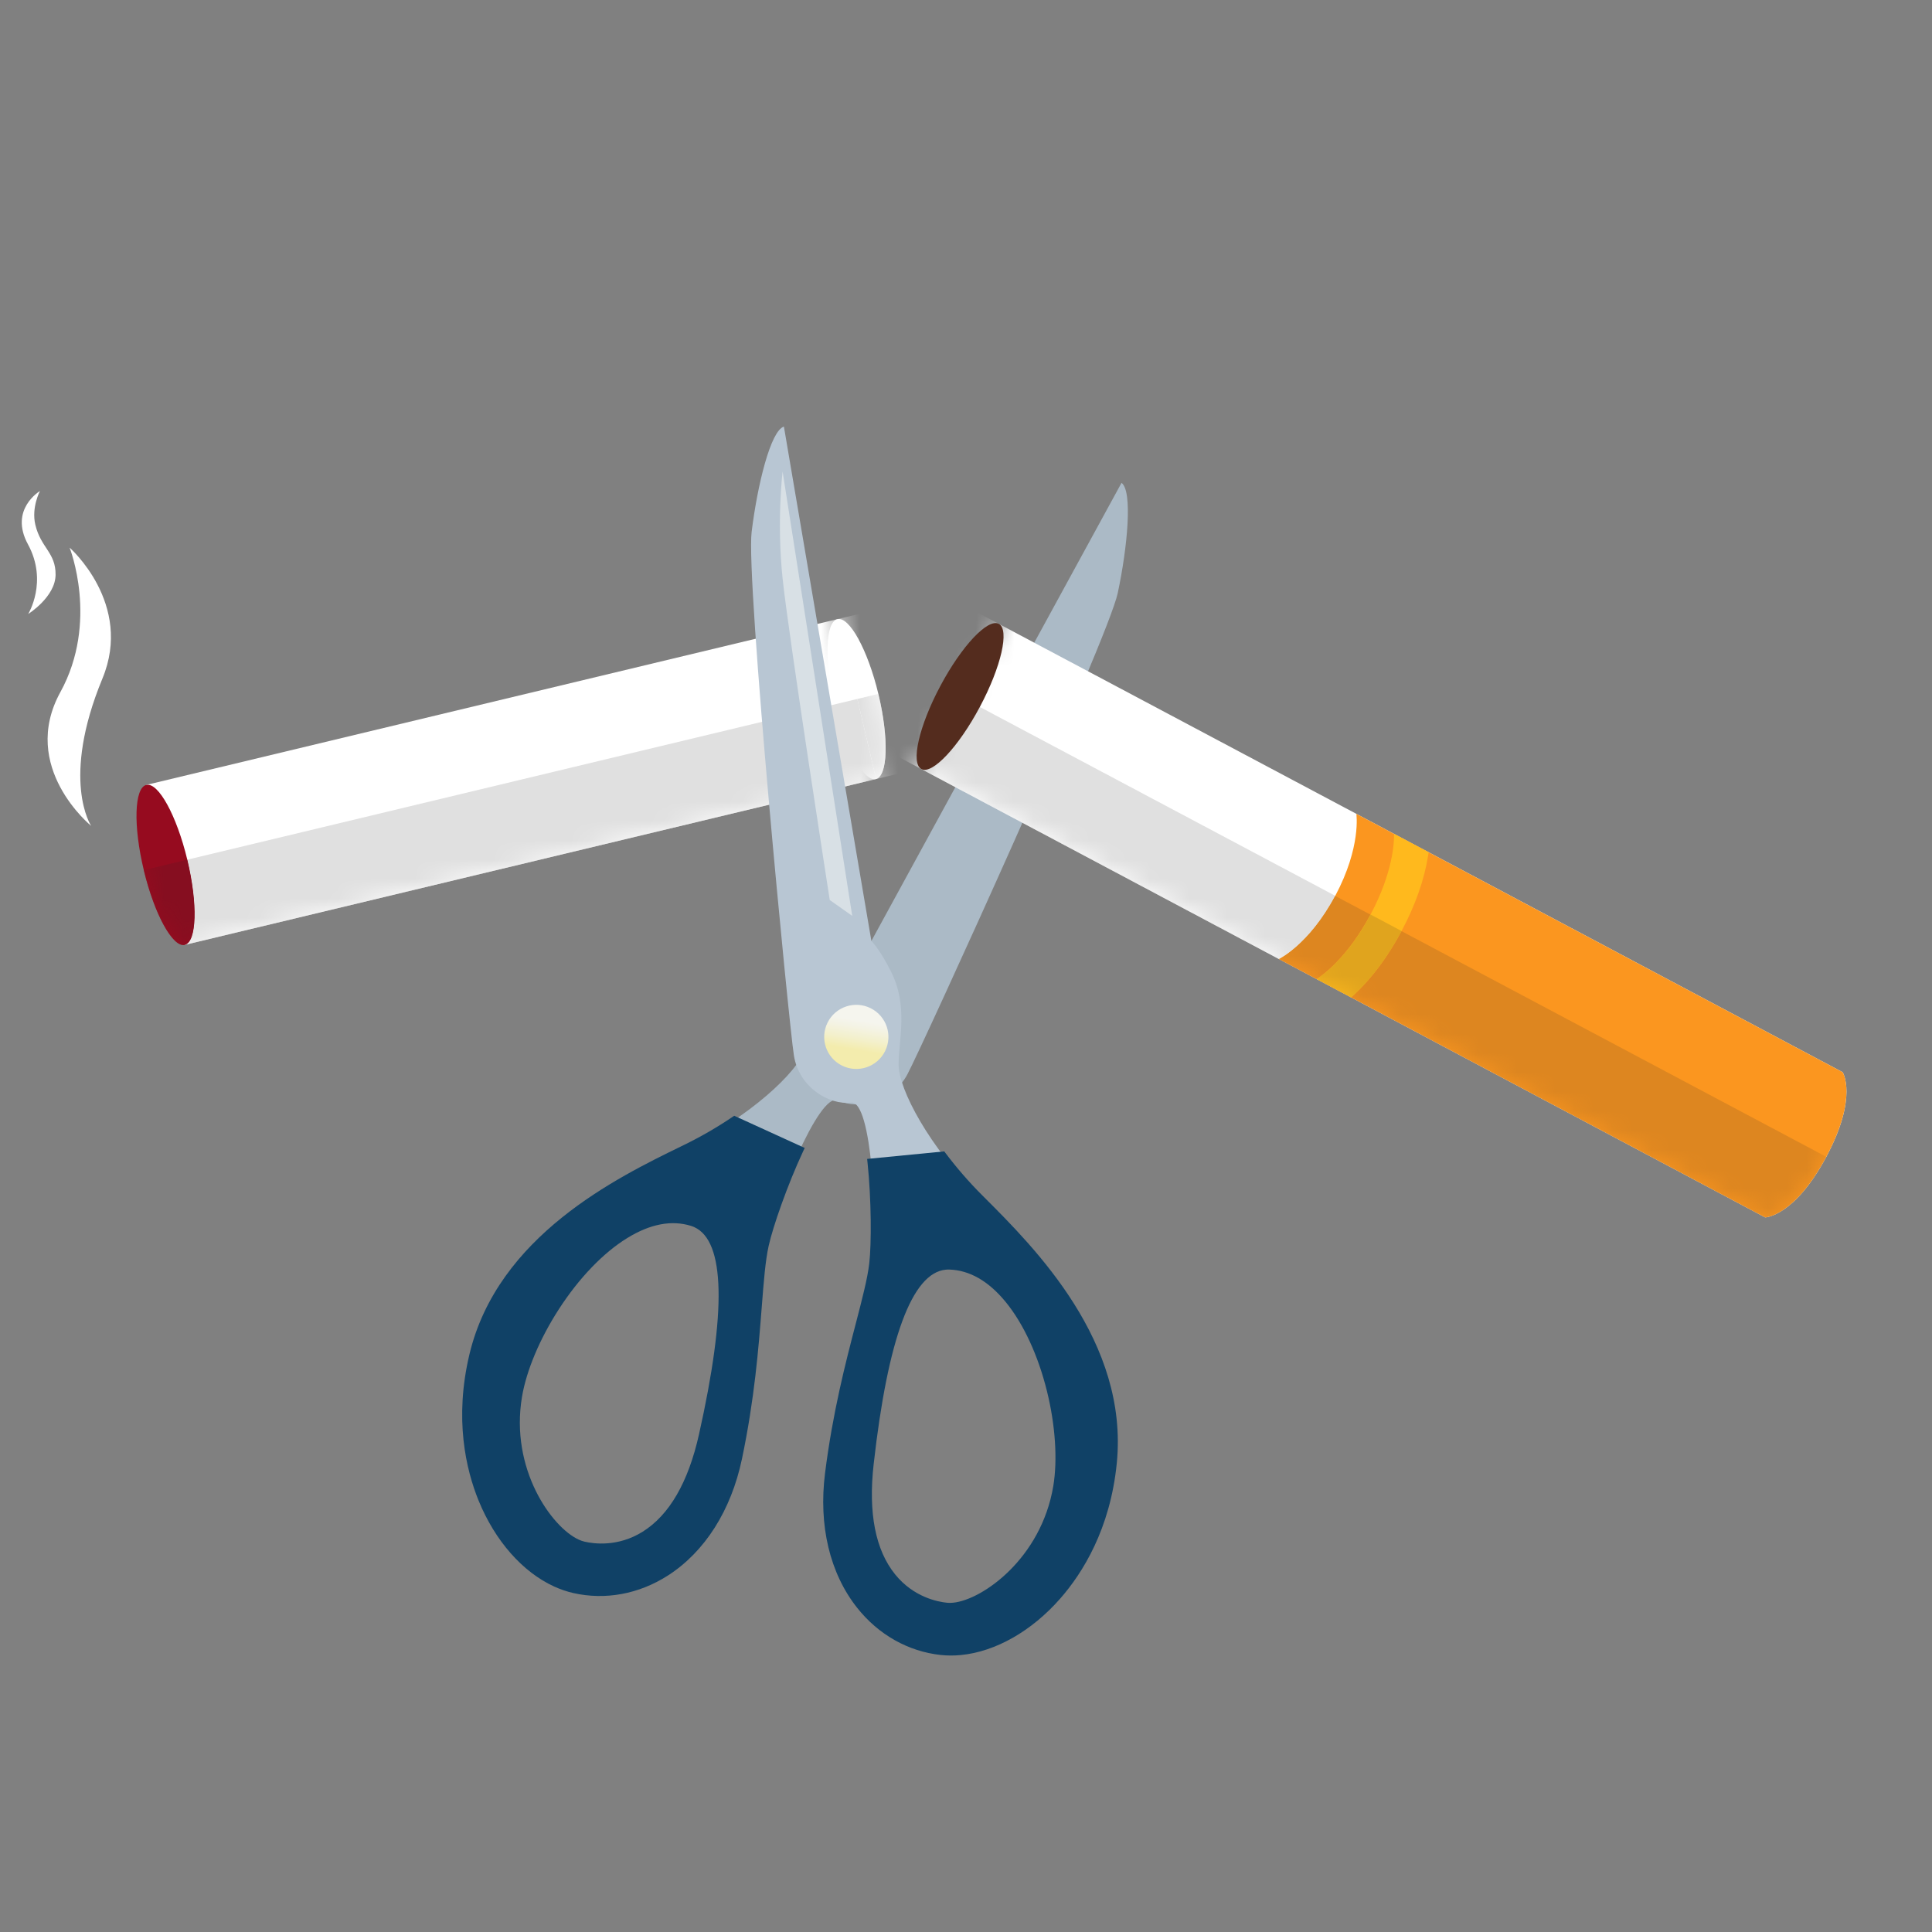
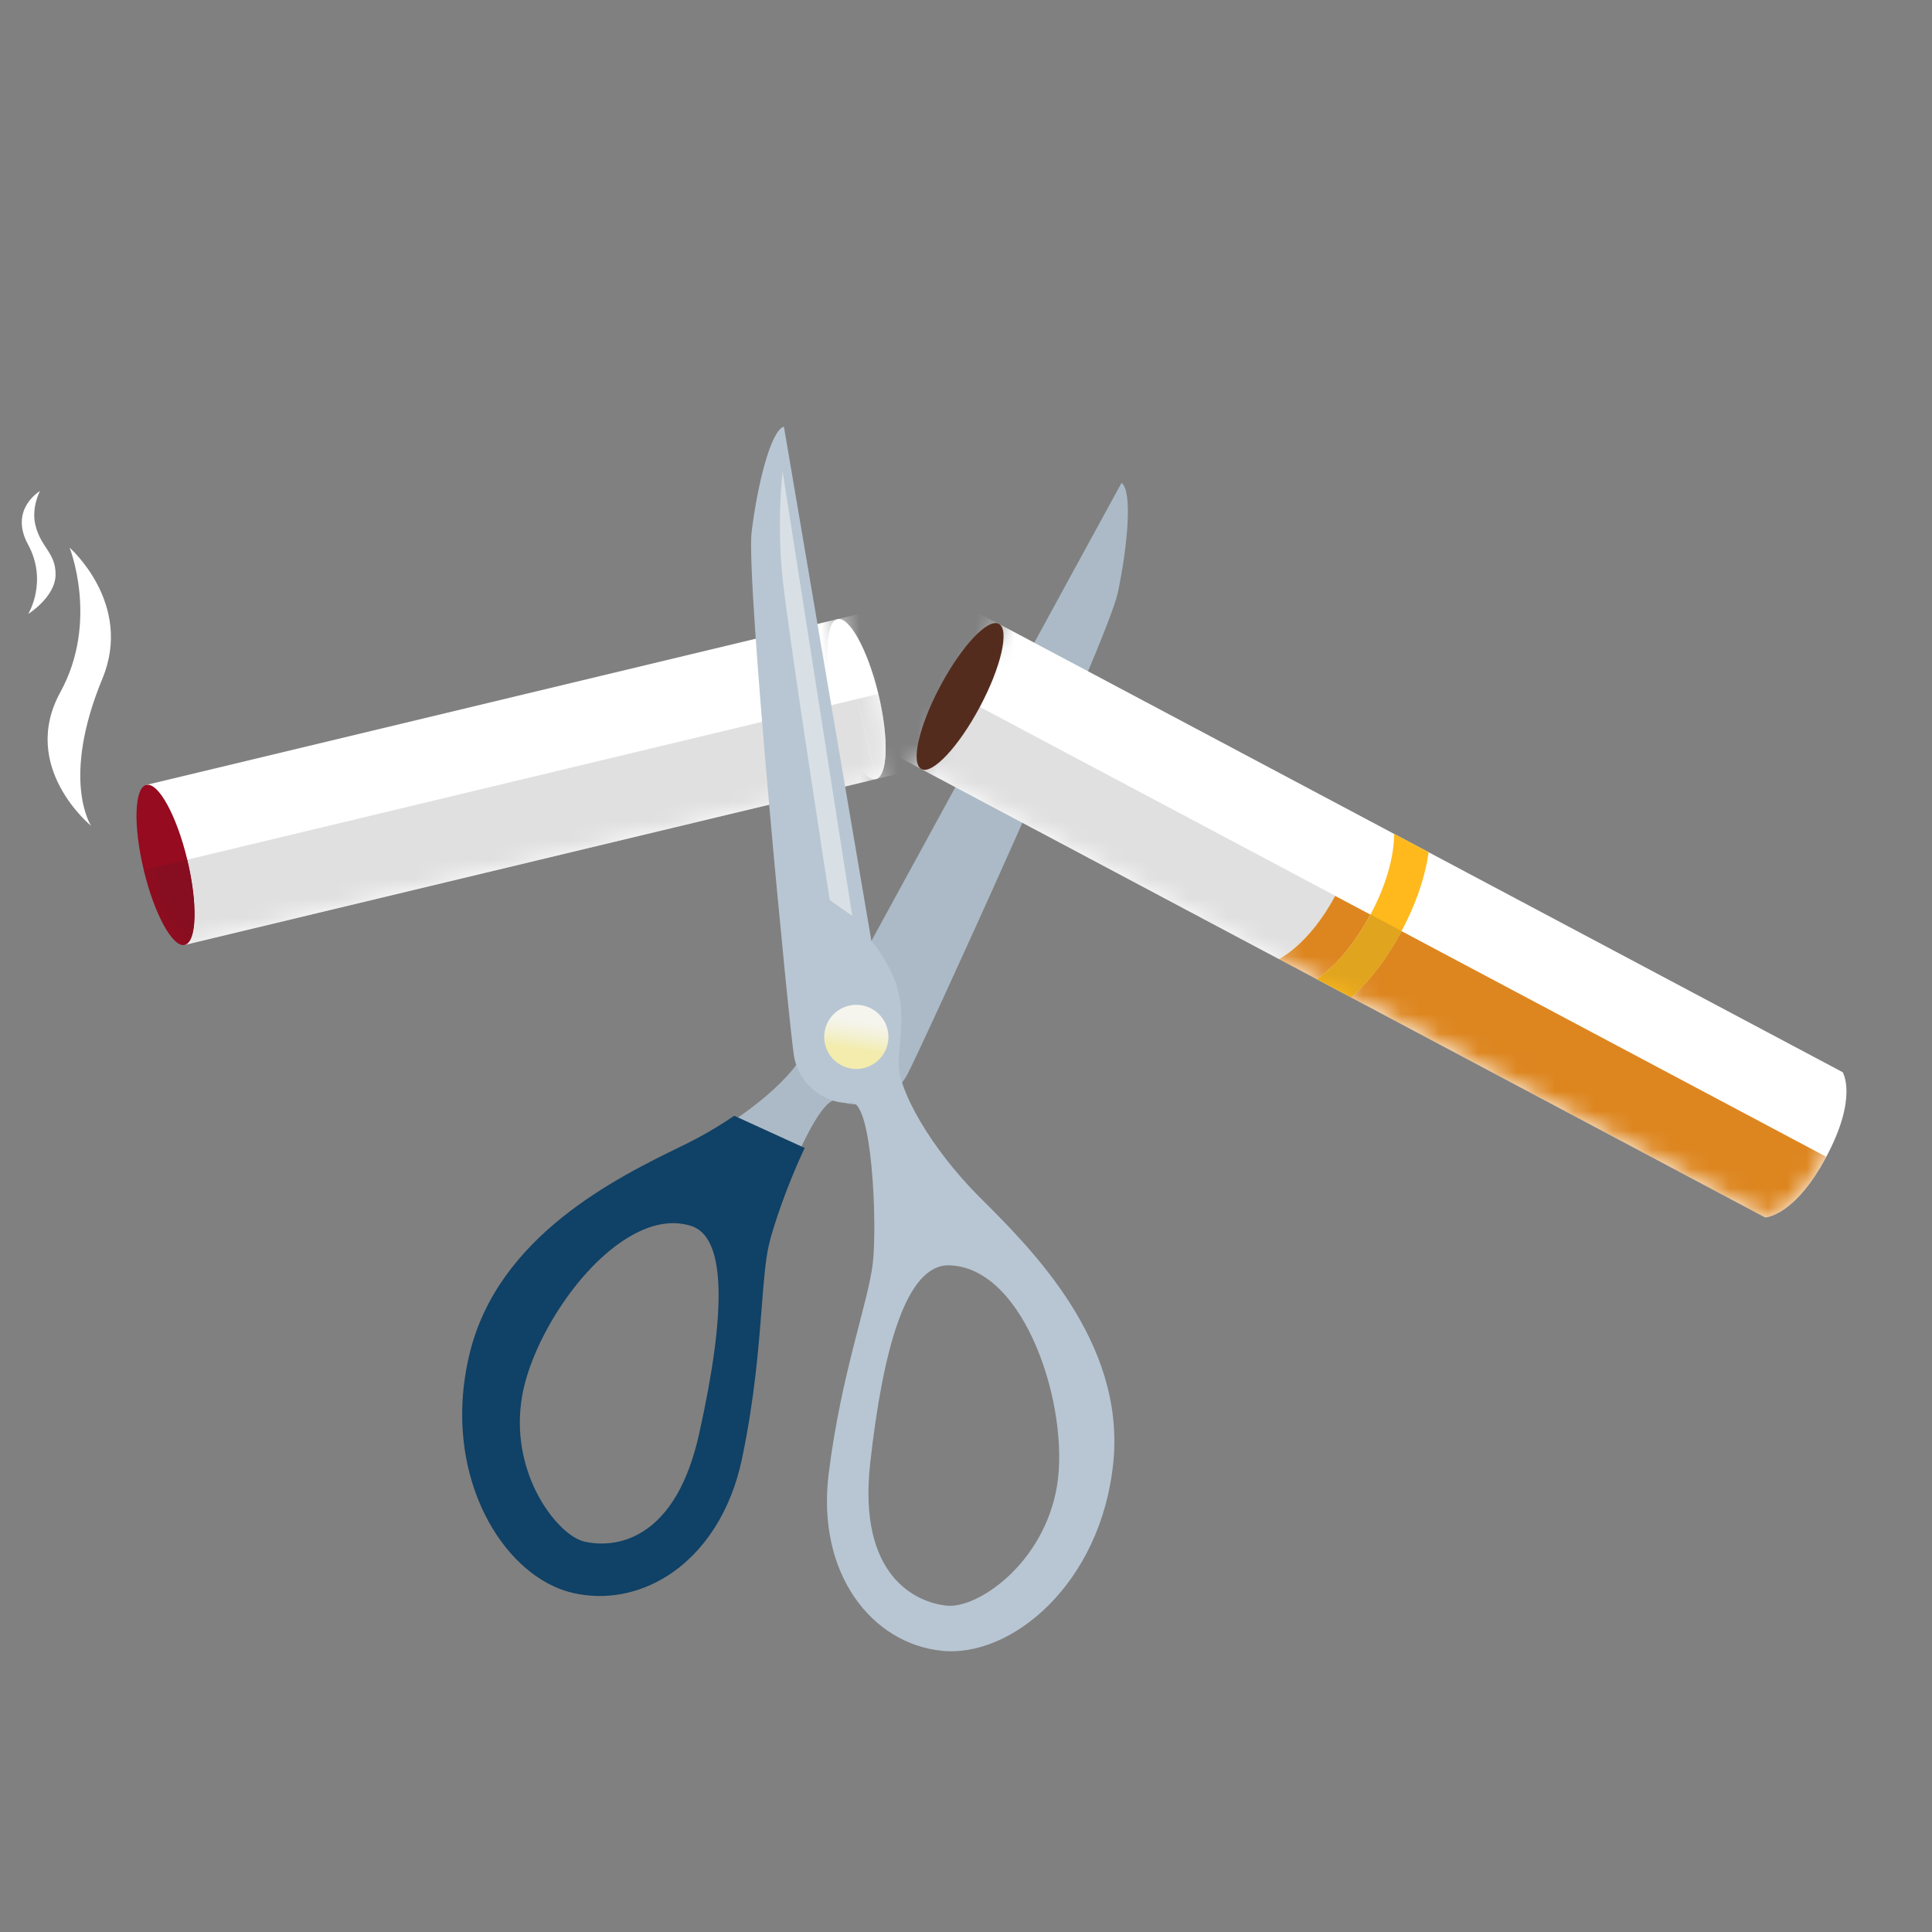
<svg xmlns="http://www.w3.org/2000/svg" width="100" height="100" viewBox="0 0 100 100" fill="none">
  <rect x="0" y="0" width="100" height="100" fill="#808080" stroke="none" />
  <g clip-path="url(#clip0_1183_3960)">
    <path d="M38.224 75.468C39.298 70.344 39.165 66.426 39.605 64.444C40.045 62.461 42.378 56.466 43.38 56.957C44.382 57.449 46.175 57.098 46.967 55.607C47.758 54.116 57.344 33.098 57.855 30.694C58.365 28.291 58.63 25.413 58.05 24.992L45.105 48.7C45.105 48.7 44.581 48.945 43.64 49.856C42.192 51.259 42.109 53.066 41.687 54.294C41.265 55.523 38.792 57.815 35.487 59.429C32.182 61.042 25.941 64.005 24.48 70.146C23.019 76.287 26.164 81.464 29.715 82.272C33.265 83.081 37.15 80.59 38.224 75.467M30.207 79.974C28.643 79.605 26.166 76.271 26.835 72.27C27.504 68.27 32.035 62.1 35.82 63.272C37.974 63.938 37.647 68.553 36.361 74.291C35.077 80.028 31.771 80.343 30.207 79.975" fill="#ABBAC6" />
    <mask id="mask0_1183_3960" style="mask-type:luminance" maskUnits="userSpaceOnUse" x="44" y="28" width="56" height="41">
      <path d="M53.788 28.894L44.758 44.336L93.558 68.773L100 51.896L53.788 28.894Z" fill="white" />
    </mask>
    <g mask="url(#mask0_1183_3960)">
      <path d="M91.366 63.012L15.218 22.555L19.225 15.04L95.374 55.496C95.374 55.496 96.186 56.767 94.531 59.871C92.876 62.975 91.366 63.012 91.366 63.012Z" fill="white" />
-       <path d="M95.374 55.496L70.204 42.124C70.204 42.124 70.467 43.828 69.113 46.367C67.76 48.906 66.197 49.64 66.197 49.64L91.366 63.012C91.366 63.012 92.875 62.975 94.531 59.871C96.186 56.768 95.374 55.496 95.374 55.496Z" fill="#FB961F" />
      <path d="M70.939 47.336C69.773 49.522 68.513 50.444 68.149 50.677L69.939 51.628C69.978 51.592 70.017 51.556 70.058 51.519C70.994 50.649 71.832 49.529 72.545 48.19C73.259 46.851 73.722 45.533 73.922 44.271C73.931 44.217 73.938 44.164 73.946 44.112L72.156 43.161C72.165 43.592 72.104 45.151 70.939 47.336Z" fill="#FFB91D" />
      <mask id="mask1_1183_3960" style="mask-type:luminance" maskUnits="userSpaceOnUse" x="14" y="15" width="82" height="49">
        <path d="M95.536 57.039C95.54 57.011 95.543 56.985 95.546 56.958C95.66 55.944 95.374 55.496 95.374 55.496L19.225 15.04C18.661 14.739 17.306 16.179 16.2 18.254C15.093 20.33 14.654 22.255 15.218 22.555L66.198 49.64L68.149 50.677L69.938 51.628L91.366 63.012C91.366 63.012 91.576 63.007 91.923 62.84C91.974 62.816 92.028 62.788 92.084 62.756C92.15 62.719 92.22 62.676 92.294 62.628C92.389 62.564 92.491 62.49 92.597 62.404C92.664 62.351 92.732 62.292 92.802 62.228C93.31 61.767 93.91 61.035 94.531 59.87C95.177 58.658 95.447 57.725 95.536 57.039" fill="white" />
      </mask>
      <g mask="url(#mask1_1183_3960)">
-         <path d="M93.334 61.677C93.143 61.901 92.96 62.087 92.788 62.243C92.793 62.238 92.797 62.234 92.802 62.23C92.97 62.077 93.148 61.895 93.334 61.677ZM93.338 61.672C93.338 61.672 93.336 61.675 93.335 61.676C93.336 61.675 93.337 61.673 93.338 61.672ZM93.352 61.657C93.352 61.657 93.349 61.66 93.348 61.661C93.349 61.66 93.35 61.658 93.352 61.657ZM93.365 61.641C93.365 61.641 93.362 61.644 93.361 61.645C93.362 61.644 93.363 61.642 93.365 61.641ZM93.378 61.625C93.378 61.625 93.376 61.628 93.374 61.629C93.375 61.628 93.376 61.627 93.378 61.625ZM93.387 61.614C93.384 61.617 93.381 61.621 93.379 61.625C93.381 61.621 93.384 61.618 93.387 61.614ZM93.391 61.609C93.391 61.609 93.388 61.612 93.387 61.613C93.388 61.612 93.39 61.61 93.391 61.609ZM93.404 61.593C93.404 61.593 93.402 61.596 93.401 61.598C93.402 61.596 93.403 61.595 93.404 61.593ZM93.418 61.578C93.418 61.578 93.415 61.581 93.414 61.582C93.415 61.581 93.417 61.579 93.418 61.578ZM93.43 61.562C93.43 61.562 93.428 61.564 93.427 61.565C93.428 61.564 93.43 61.563 93.43 61.562ZM93.44 61.55C93.437 61.553 93.434 61.557 93.431 61.56C93.434 61.557 93.437 61.553 93.44 61.55ZM93.444 61.546C93.444 61.546 93.442 61.548 93.441 61.549C93.442 61.548 93.443 61.547 93.444 61.546ZM93.453 61.534C93.451 61.537 93.448 61.54 93.445 61.544C93.448 61.541 93.451 61.538 93.453 61.534ZM93.457 61.529C93.457 61.529 93.456 61.531 93.455 61.532C93.456 61.531 93.456 61.53 93.457 61.529ZM93.462 61.523C93.462 61.523 93.46 61.526 93.459 61.527C93.46 61.526 93.461 61.525 93.462 61.523ZM93.466 61.518C93.466 61.518 93.464 61.52 93.463 61.521C93.464 61.52 93.465 61.519 93.466 61.518ZM93.47 61.513C93.47 61.513 93.468 61.515 93.468 61.516C93.468 61.515 93.469 61.514 93.47 61.513ZM93.474 61.508C93.474 61.508 93.473 61.51 93.472 61.511C93.473 61.51 93.474 61.508 93.474 61.508ZM93.479 61.502C93.479 61.502 93.478 61.503 93.478 61.504C93.478 61.503 93.479 61.502 93.479 61.502ZM93.483 61.497C93.483 61.497 93.482 61.498 93.482 61.499C93.482 61.498 93.483 61.498 93.483 61.497ZM93.488 61.491C93.488 61.491 93.486 61.493 93.486 61.494C93.486 61.493 93.487 61.492 93.488 61.491ZM93.493 61.484C93.493 61.484 93.492 61.486 93.49 61.487C93.492 61.486 93.492 61.485 93.493 61.484ZM93.497 61.479C93.497 61.479 93.496 61.481 93.495 61.482C93.496 61.481 93.497 61.48 93.497 61.479ZM93.502 61.474C93.502 61.474 93.5 61.476 93.499 61.477C93.5 61.476 93.501 61.475 93.502 61.474ZM93.507 61.468C93.507 61.468 93.505 61.469 93.504 61.471C93.505 61.469 93.506 61.468 93.507 61.468ZM93.511 61.462C93.511 61.462 93.51 61.464 93.509 61.465C93.51 61.464 93.51 61.463 93.511 61.462ZM93.515 61.458C93.515 61.458 93.514 61.459 93.513 61.46C93.514 61.459 93.514 61.458 93.515 61.458ZM93.52 61.451C93.52 61.451 93.519 61.452 93.519 61.453C93.519 61.452 93.52 61.451 93.52 61.451ZM93.524 61.445C93.524 61.445 93.523 61.447 93.523 61.447C93.523 61.447 93.524 61.446 93.524 61.445ZM93.527 61.441C93.527 61.441 93.527 61.442 93.527 61.442C93.527 61.442 93.527 61.442 93.527 61.441ZM93.534 61.434C93.534 61.434 93.534 61.434 93.534 61.434C93.534 61.434 93.534 61.434 93.534 61.434ZM93.538 61.428C93.538 61.428 93.537 61.43 93.537 61.43C93.537 61.43 93.538 61.429 93.538 61.428ZM93.541 61.424C93.541 61.424 93.541 61.425 93.54 61.425C93.54 61.425 93.54 61.425 93.541 61.424ZM93.55 61.412C93.55 61.412 93.55 61.412 93.55 61.413C93.55 61.413 93.55 61.412 93.55 61.412ZM93.564 61.394C93.564 61.394 93.563 61.394 93.563 61.395C93.563 61.395 93.563 61.394 93.564 61.394ZM93.577 61.376C93.577 61.376 93.577 61.377 93.576 61.377C93.576 61.377 93.576 61.377 93.577 61.376ZM93.591 61.359C93.591 61.359 93.591 61.359 93.591 61.359C93.591 61.359 93.591 61.359 93.591 61.359ZM93.604 61.341C93.604 61.341 93.604 61.341 93.604 61.342C93.604 61.342 93.604 61.342 93.604 61.341ZM93.618 61.323C93.618 61.323 93.618 61.323 93.618 61.324C93.618 61.324 93.618 61.324 93.618 61.323ZM94.408 60.097C94.408 60.097 94.408 60.098 94.408 60.098C94.408 60.098 94.408 60.097 94.408 60.097ZM94.423 60.071C94.423 60.071 94.422 60.072 94.422 60.073C94.422 60.072 94.422 60.072 94.423 60.071ZM94.438 60.045C94.438 60.045 94.437 60.046 94.437 60.046C94.437 60.046 94.437 60.045 94.438 60.045ZM94.441 60.038C94.441 60.038 94.441 60.038 94.441 60.039C94.441 60.039 94.441 60.038 94.441 60.038ZM94.448 60.025C94.448 60.025 94.448 60.026 94.447 60.027C94.447 60.026 94.448 60.026 94.448 60.025ZM94.453 60.018C94.453 60.018 94.452 60.019 94.451 60.02C94.451 60.019 94.452 60.019 94.453 60.018ZM94.456 60.012C94.456 60.012 94.456 60.012 94.456 60.012C94.456 60.012 94.456 60.012 94.456 60.012ZM94.463 59.999C94.463 59.999 94.462 60 94.462 60.001C94.462 60 94.463 59.999 94.463 59.999ZM94.467 59.991C94.467 59.991 94.466 59.993 94.466 59.994C94.466 59.993 94.467 59.992 94.467 59.991ZM94.472 59.983C94.472 59.983 94.471 59.985 94.47 59.986C94.471 59.985 94.471 59.984 94.472 59.983ZM94.478 59.972C94.478 59.972 94.476 59.974 94.476 59.976C94.476 59.974 94.477 59.974 94.478 59.972ZM94.482 59.964C94.482 59.964 94.48 59.966 94.48 59.968C94.48 59.966 94.481 59.965 94.482 59.964ZM94.486 59.955C94.486 59.955 94.484 59.959 94.484 59.96C94.485 59.959 94.486 59.957 94.486 59.955ZM94.492 59.945C94.492 59.945 94.49 59.948 94.489 59.95C94.49 59.948 94.49 59.947 94.492 59.945ZM94.496 59.937C94.496 59.937 94.495 59.94 94.494 59.942C94.495 59.94 94.495 59.939 94.496 59.937ZM94.502 59.927C94.502 59.927 94.499 59.931 94.498 59.934C94.499 59.931 94.501 59.929 94.502 59.927ZM94.506 59.918C94.506 59.918 94.504 59.923 94.503 59.925C94.504 59.923 94.505 59.921 94.506 59.918ZM94.511 59.91C94.511 59.91 94.509 59.914 94.508 59.915C94.509 59.914 94.51 59.911 94.511 59.91ZM94.521 59.891C94.518 59.896 94.516 59.901 94.513 59.907C94.516 59.902 94.519 59.897 94.521 59.891ZM94.526 59.882C94.526 59.882 94.524 59.886 94.523 59.888C94.524 59.886 94.525 59.884 94.526 59.882ZM94.531 59.872C94.53 59.874 94.528 59.877 94.527 59.88C94.529 59.877 94.531 59.874 94.531 59.872Z" fill="url(#paint0_radial_1183_3960)" />
        <path d="M49.625 36.013L47.473 39.693L66.197 49.64C66.197 49.64 67.76 48.906 69.113 46.367L66.178 44.807L49.625 36.013Z" fill="#E0E0E0" />
        <path d="M72.545 48.191C71.832 49.53 70.994 50.65 70.057 51.52C70.017 51.557 69.977 51.593 69.938 51.629L91.366 63.013C91.374 63.013 91.581 63.005 91.924 62.841C91.974 62.817 92.028 62.788 92.084 62.757C92.15 62.72 92.22 62.677 92.294 62.629C92.389 62.565 92.491 62.491 92.597 62.405C92.659 62.355 92.722 62.301 92.787 62.242C92.96 62.087 93.142 61.901 93.334 61.676C93.335 61.675 93.337 61.673 93.338 61.672C93.338 61.672 93.338 61.672 93.338 61.671C93.341 61.668 93.344 61.665 93.347 61.662C93.347 61.662 93.347 61.662 93.347 61.661C93.348 61.66 93.35 61.658 93.351 61.657C93.354 61.653 93.357 61.65 93.36 61.646C93.362 61.645 93.363 61.643 93.364 61.642C93.364 61.642 93.364 61.642 93.364 61.641C93.367 61.638 93.37 61.635 93.372 61.631C93.372 61.631 93.373 61.631 93.373 61.63C93.374 61.629 93.376 61.628 93.377 61.626C93.377 61.626 93.377 61.626 93.377 61.625C93.38 61.622 93.383 61.619 93.386 61.615C93.386 61.615 93.386 61.615 93.386 61.614C93.387 61.613 93.389 61.611 93.39 61.61C93.39 61.61 93.39 61.61 93.39 61.609C93.393 61.606 93.396 61.603 93.399 61.599C93.399 61.599 93.399 61.599 93.399 61.599C93.401 61.597 93.402 61.596 93.403 61.594C93.403 61.594 93.403 61.594 93.403 61.593C93.406 61.59 93.409 61.587 93.411 61.583C93.411 61.583 93.411 61.583 93.411 61.583C93.412 61.581 93.414 61.58 93.415 61.578C93.415 61.578 93.415 61.578 93.416 61.577C93.419 61.574 93.422 61.571 93.424 61.567C93.424 61.567 93.425 61.566 93.425 61.566C93.426 61.565 93.427 61.563 93.428 61.562C93.428 61.562 93.429 61.561 93.429 61.561C93.432 61.558 93.435 61.554 93.438 61.551C93.438 61.55 93.439 61.55 93.439 61.55C93.44 61.548 93.441 61.547 93.442 61.546C93.442 61.546 93.443 61.545 93.443 61.544C93.446 61.541 93.448 61.538 93.451 61.535C93.451 61.534 93.452 61.534 93.452 61.533C93.454 61.532 93.454 61.531 93.455 61.529C93.456 61.529 93.456 61.529 93.457 61.528C93.458 61.526 93.459 61.525 93.46 61.523C93.46 61.523 93.461 61.522 93.461 61.521C93.462 61.52 93.463 61.519 93.464 61.518C93.465 61.517 93.465 61.516 93.466 61.516C93.467 61.515 93.468 61.514 93.468 61.513C93.469 61.512 93.47 61.512 93.47 61.511C93.471 61.51 93.472 61.509 93.472 61.508C93.474 61.507 93.475 61.505 93.475 61.504C93.476 61.503 93.477 61.502 93.477 61.502C93.478 61.501 93.479 61.5 93.48 61.499C93.48 61.498 93.481 61.498 93.481 61.497C93.482 61.496 93.483 61.495 93.483 61.494C93.484 61.493 93.485 61.492 93.485 61.491C93.486 61.49 93.487 61.489 93.488 61.487C93.489 61.486 93.49 61.486 93.491 61.484C93.491 61.483 93.493 61.483 93.493 61.482C93.493 61.481 93.494 61.48 93.495 61.479C93.496 61.478 93.497 61.477 93.497 61.477C93.498 61.476 93.499 61.475 93.5 61.474C93.501 61.473 93.501 61.472 93.502 61.471C93.503 61.47 93.504 61.469 93.505 61.468C93.505 61.467 93.506 61.466 93.507 61.465C93.507 61.464 93.508 61.464 93.509 61.462C93.509 61.461 93.51 61.461 93.511 61.46C93.511 61.459 93.512 61.458 93.513 61.458C93.514 61.456 93.515 61.454 93.517 61.453C93.517 61.452 93.518 61.451 93.518 61.451C93.519 61.45 93.52 61.449 93.52 61.448C93.521 61.447 93.521 61.446 93.522 61.446C93.523 61.444 93.523 61.444 93.524 61.443C93.524 61.443 93.525 61.442 93.525 61.441C93.527 61.439 93.528 61.436 93.53 61.434C93.53 61.434 93.53 61.434 93.53 61.434C93.531 61.433 93.532 61.431 93.533 61.43C93.533 61.43 93.534 61.429 93.534 61.429C93.535 61.428 93.535 61.427 93.537 61.425C93.537 61.425 93.537 61.425 93.537 61.424C93.539 61.422 93.541 61.419 93.543 61.416C93.544 61.415 93.545 61.414 93.546 61.413C93.546 61.413 93.546 61.412 93.546 61.412C93.549 61.408 93.552 61.404 93.556 61.399C93.557 61.398 93.558 61.397 93.559 61.396C93.559 61.396 93.56 61.395 93.56 61.395C93.561 61.394 93.562 61.392 93.563 61.391C93.565 61.388 93.568 61.386 93.57 61.383C93.57 61.383 93.572 61.38 93.573 61.378C93.573 61.378 93.573 61.377 93.574 61.377C93.578 61.372 93.583 61.366 93.587 61.361C93.587 61.361 93.587 61.361 93.587 61.36C93.591 61.354 93.596 61.349 93.6 61.343C93.6 61.343 93.6 61.343 93.601 61.342C93.605 61.336 93.609 61.331 93.614 61.325C93.614 61.325 93.614 61.325 93.614 61.324C93.619 61.319 93.623 61.312 93.627 61.306C93.632 61.3 93.636 61.294 93.641 61.288C93.882 60.965 94.133 60.581 94.389 60.126C94.393 60.117 94.398 60.109 94.403 60.1C94.403 60.1 94.403 60.099 94.403 60.099C94.404 60.097 94.405 60.095 94.406 60.093C94.409 60.089 94.411 60.085 94.413 60.081C94.414 60.079 94.415 60.077 94.416 60.075C94.416 60.075 94.417 60.074 94.418 60.073C94.418 60.071 94.42 60.069 94.421 60.067C94.423 60.063 94.425 60.058 94.428 60.054C94.428 60.054 94.43 60.05 94.431 60.048C94.431 60.048 94.431 60.047 94.432 60.047C94.433 60.045 94.434 60.043 94.435 60.041C94.435 60.041 94.435 60.041 94.435 60.04C94.437 60.037 94.439 60.033 94.441 60.029C94.441 60.029 94.442 60.028 94.442 60.028C94.443 60.026 94.444 60.024 94.445 60.022C94.445 60.022 94.446 60.021 94.446 60.021C94.447 60.019 94.448 60.017 94.449 60.015C94.449 60.015 94.449 60.015 94.449 60.015C94.451 60.011 94.453 60.007 94.456 60.004C94.456 60.003 94.457 60.002 94.457 60.002C94.457 60 94.458 59.999 94.459 59.997C94.46 59.996 94.46 59.995 94.461 59.994C94.462 59.992 94.462 59.991 94.463 59.989C94.464 59.988 94.464 59.987 94.465 59.986C94.466 59.984 94.467 59.982 94.469 59.979C94.469 59.978 94.47 59.977 94.471 59.975C94.471 59.974 94.472 59.973 94.473 59.971C94.474 59.969 94.475 59.968 94.475 59.967C94.475 59.966 94.477 59.964 94.477 59.963C94.478 59.961 94.479 59.959 94.48 59.958C94.481 59.956 94.482 59.954 94.482 59.953C94.483 59.951 94.484 59.95 94.485 59.948C94.485 59.946 94.486 59.945 94.487 59.944C94.488 59.942 94.488 59.941 94.489 59.939C94.49 59.938 94.49 59.937 94.491 59.936C94.492 59.934 94.494 59.931 94.495 59.929C94.495 59.928 94.496 59.928 94.496 59.928C94.498 59.925 94.499 59.923 94.5 59.92C94.5 59.919 94.501 59.918 94.501 59.917C94.502 59.915 94.503 59.914 94.504 59.912C94.505 59.911 94.505 59.91 94.506 59.909C94.509 59.904 94.511 59.899 94.514 59.893C94.514 59.892 94.515 59.891 94.516 59.89C94.516 59.888 94.518 59.886 94.519 59.885C94.519 59.883 94.52 59.883 94.52 59.882C94.522 59.879 94.523 59.876 94.524 59.874L72.539 48.193M69.107 46.37C67.753 48.908 66.19 49.643 66.19 49.643L68.142 50.68C68.505 50.446 69.766 49.525 70.931 47.339L69.106 46.37" fill="#DD8620" />
        <path d="M70.939 47.336C69.773 49.521 68.513 50.444 68.149 50.677L69.939 51.628C69.978 51.593 70.017 51.557 70.058 51.519C70.994 50.649 71.832 49.529 72.545 48.19L70.939 47.336Z" fill="#E0A41E" />
      </g>
    </g>
    <path d="M50.716 36.591C51.823 34.516 52.262 32.59 51.698 32.29C51.133 31.99 49.778 33.43 48.672 35.505C47.565 37.581 47.126 39.506 47.691 39.806C48.255 40.106 49.61 38.667 50.716 36.591Z" fill="#542C1E" />
    <path d="M45.463 35.916C46.014 38.202 45.956 40.176 45.334 40.325C44.712 40.474 43.762 38.742 43.212 36.456C42.661 34.169 42.719 32.196 43.341 32.047C43.963 31.898 44.913 33.63 45.464 35.916" fill="white" />
    <mask id="mask2_1183_3960" style="mask-type:luminance" maskUnits="userSpaceOnUse" x="0" y="28" width="48" height="30">
      <path d="M42.552 28.447L47.845 50.921C47.845 50.921 2.514 57.604 3.001 57.008C3.489 56.412 0 33.717 0 33.717L42.552 28.447Z" fill="white" />
    </mask>
    <g mask="url(#mask2_1183_3960)">
      <path d="M93.44 28.786L9.565 48.906L7.572 40.627L91.447 20.508C91.447 20.508 92.898 20.922 93.721 24.34C94.544 27.759 93.439 28.786 93.439 28.786" fill="white" />
      <path d="M9.694 44.497C10.245 46.783 10.187 48.757 9.565 48.906C8.943 49.055 7.993 47.323 7.443 45.037C6.892 42.751 6.95 40.777 7.572 40.628C8.194 40.479 9.144 42.211 9.694 44.497Z" fill="#960B1F" />
    </g>
    <mask id="mask3_1183_3960" style="mask-type:luminance" maskUnits="userSpaceOnUse" x="7" y="32" width="39" height="17">
      <path d="M45.463 35.916C44.93 33.699 44.02 32.002 43.398 32.038L43.397 32.034L43.347 32.045L43.341 32.047L43.335 32.048L7.572 40.628C6.95 40.777 6.892 42.751 7.443 45.037C7.993 47.323 8.943 49.055 9.565 48.906L45.349 40.322V40.32C45.956 40.144 46.009 38.184 45.463 35.916Z" fill="white" />
    </mask>
    <g mask="url(#mask3_1183_3960)">
      <path d="M9.563 48.907C9.539 48.913 9.514 48.915 9.488 48.915C9.514 48.915 9.538 48.913 9.563 48.907Z" fill="url(#paint1_radial_1183_3960)" />
      <path d="M45.464 35.916L44.373 36.178L45.349 40.321C45.951 40.145 46.009 38.222 45.48 35.983C45.478 35.974 45.476 35.965 45.474 35.956C45.471 35.943 45.467 35.93 45.464 35.917" fill="#E0E0E0" />
      <path d="M44.373 36.178L9.694 44.497C10.244 46.78 10.187 48.753 9.567 48.906L45.349 40.323V40.322V40.321L44.374 36.178" fill="#E0E0E0" />
      <path d="M9.694 44.497L7.442 45.037C7.452 45.075 7.461 45.113 7.47 45.151C7.998 47.276 8.867 48.895 9.477 48.914C9.481 48.914 9.484 48.914 9.488 48.914C9.513 48.914 9.538 48.912 9.562 48.906C9.563 48.906 9.564 48.906 9.565 48.906L9.567 48.905C10.187 48.752 10.244 46.78 9.694 44.497Z" fill="#860E20" />
    </g>
    <path d="M4.717 42.746C4.717 42.746 0.987 39.717 3.125 35.824C5.127 32.178 3.603 28.346 3.603 28.346C3.603 28.346 6.908 31.244 5.302 35.121C3.125 40.381 4.717 42.745 4.717 42.745V42.746Z" fill="white" />
    <path d="M1.46 31.78C1.46 31.78 2.866 30.901 2.877 29.749C2.888 28.598 2.111 28.359 1.828 27.158C1.617 26.261 2.068 25.416 2.068 25.416C2.068 25.416 0.46 26.36 1.448 28.176C2.496 30.101 1.46 31.78 1.46 31.78Z" fill="white" />
    <path d="M48.73 85.443C52.35 85.83 57.01 81.954 57.627 75.672C58.244 69.39 53.306 64.564 50.705 61.966C48.105 59.368 46.513 56.398 46.513 55.099C46.513 53.801 47.023 52.064 46.11 50.269C45.517 49.102 45.102 48.7 45.102 48.7L40.575 22.08C39.89 22.29 39.203 25.097 38.904 27.536C38.604 29.975 40.829 52.962 41.092 54.629C41.356 56.296 42.937 57.209 44.045 57.069C45.152 56.929 45.407 63.355 45.178 65.373C44.949 67.391 43.548 71.053 42.896 76.247C42.244 81.441 45.108 85.056 48.729 85.443L48.73 85.443ZM45.041 75.738C45.693 69.896 46.886 65.425 49.14 65.493C53.101 65.612 55.378 72.917 54.709 76.917C54.04 80.918 50.611 83.268 49.012 83.109C47.412 82.951 44.389 81.582 45.041 75.738H45.041Z" fill="#B8C6D3" />
    <path d="M45.809 54.411C46.22 53.592 45.887 52.595 45.066 52.185C44.245 51.775 43.246 52.108 42.836 52.927C42.425 53.747 42.758 54.744 43.579 55.154C44.4 55.563 45.399 55.231 45.809 54.411Z" fill="url(#paint2_linear_1183_3960)" />
    <path d="M44.111 47.405L40.507 24.404C40.507 24.404 40.195 26.966 40.507 29.942C40.819 32.919 42.948 46.585 42.948 46.585L44.111 47.405Z" fill="#D8E0E5" />
    <path d="M24.297 70.104C23.503 73.444 24.118 76.065 24.774 77.675C25.62 79.749 27.044 81.369 28.681 82.117C29.007 82.265 29.34 82.379 29.671 82.455C31.328 82.832 33.066 82.511 34.565 81.552C36.481 80.325 37.845 78.178 38.405 75.506C39.058 72.391 39.263 69.768 39.427 67.661C39.532 66.316 39.615 65.254 39.786 64.485C40.004 63.502 40.749 61.35 41.571 59.588L41.651 59.418L38.004 57.752L37.917 57.81C37.12 58.349 36.274 58.838 35.404 59.262L35.257 59.334C31.937 60.953 25.757 63.968 24.297 70.104V70.104ZM28.927 67.763C29.969 66.151 31.226 64.843 32.466 64.081C33.651 63.352 34.76 63.139 35.763 63.45C35.823 63.469 35.882 63.491 35.938 63.517C37.53 64.244 37.61 67.856 36.178 74.251C35.623 76.727 34.643 78.419 33.264 79.281C31.981 80.083 30.728 79.906 30.249 79.794C30.154 79.772 30.055 79.736 29.952 79.689C28.561 79.054 26.392 76.042 27.018 72.302C27.245 70.941 27.941 69.287 28.927 67.763V67.763Z" fill="#104166" />
-     <path d="M44.903 60.172C45.106 62.105 45.108 64.382 44.994 65.383C44.904 66.165 44.636 67.196 44.297 68.502C43.764 70.548 43.102 73.094 42.704 76.252C42.362 78.96 42.951 81.434 44.363 83.216C45.467 84.611 47.006 85.479 48.695 85.662C49.033 85.698 49.385 85.699 49.741 85.664C51.533 85.489 53.408 84.421 54.884 82.734C56.03 81.425 57.467 79.147 57.805 75.731C58.426 69.454 53.567 64.595 50.956 61.985L50.841 61.87C50.156 61.185 49.516 60.448 48.938 59.68L48.875 59.596L44.883 59.986L44.902 60.173L44.903 60.172ZM48.949 65.719C49.01 65.712 49.072 65.71 49.135 65.712C50.184 65.745 51.163 66.306 52.046 67.38C52.97 68.505 53.732 70.15 54.192 72.013C54.627 73.774 54.745 75.564 54.517 76.925C53.888 80.664 50.855 82.807 49.333 82.956C49.22 82.967 49.114 82.968 49.018 82.958C48.528 82.909 47.286 82.668 46.334 81.493C45.311 80.23 44.936 78.311 45.22 75.79C45.952 69.278 47.207 65.889 48.949 65.719L48.949 65.719Z" fill="#104166" />
  </g>
  <defs>
    <radialGradient id="paint0_radial_1183_3960" cx="0" cy="0" r="1" gradientUnits="userSpaceOnUse" gradientTransform="translate(44.687 53.201) scale(100.931 73.049)">
      <stop stop-color="#C4D1D3" />
      <stop offset="0.02" stop-color="#C4D1D3" />
      <stop offset="0.26" stop-color="#BFCDCF" />
      <stop offset="0.54" stop-color="#B0C2C5" />
      <stop offset="0.84" stop-color="#99B0B4" />
      <stop offset="1" stop-color="#8AA5AA" />
    </radialGradient>
    <radialGradient id="paint1_radial_1183_3960" cx="0" cy="0" r="1" gradientUnits="userSpaceOnUse" gradientTransform="translate(-68235.3 53.2) scale(100.931 73.049)">
      <stop stop-color="#C4D1D3" />
      <stop offset="0.02" stop-color="#C4D1D3" />
      <stop offset="0.26" stop-color="#BFCDCF" />
      <stop offset="0.54" stop-color="#B0C2C5" />
      <stop offset="0.84" stop-color="#99B0B4" />
      <stop offset="1" stop-color="#8AA5AA" />
    </radialGradient>
    <linearGradient id="paint2_linear_1183_3960" x1="45.115" y1="51.896" x2="44.569" y2="55.17" gradientUnits="userSpaceOnUse">
      <stop stop-color="#F5F5EE" />
      <stop offset="0.3" stop-color="#F5F5EE" />
      <stop offset="0.41" stop-color="#F4F3E4" />
      <stop offset="0.59" stop-color="#F3F0CC" />
      <stop offset="0.77" stop-color="#F3ECAD" />
      <stop offset="1" stop-color="#F3ECAD" />
    </linearGradient>
    <clipPath id="clip0_1183_3960">
      <rect width="100" height="70.69" fill="white" transform="translate(0 15)" />
    </clipPath>
  </defs>
</svg>